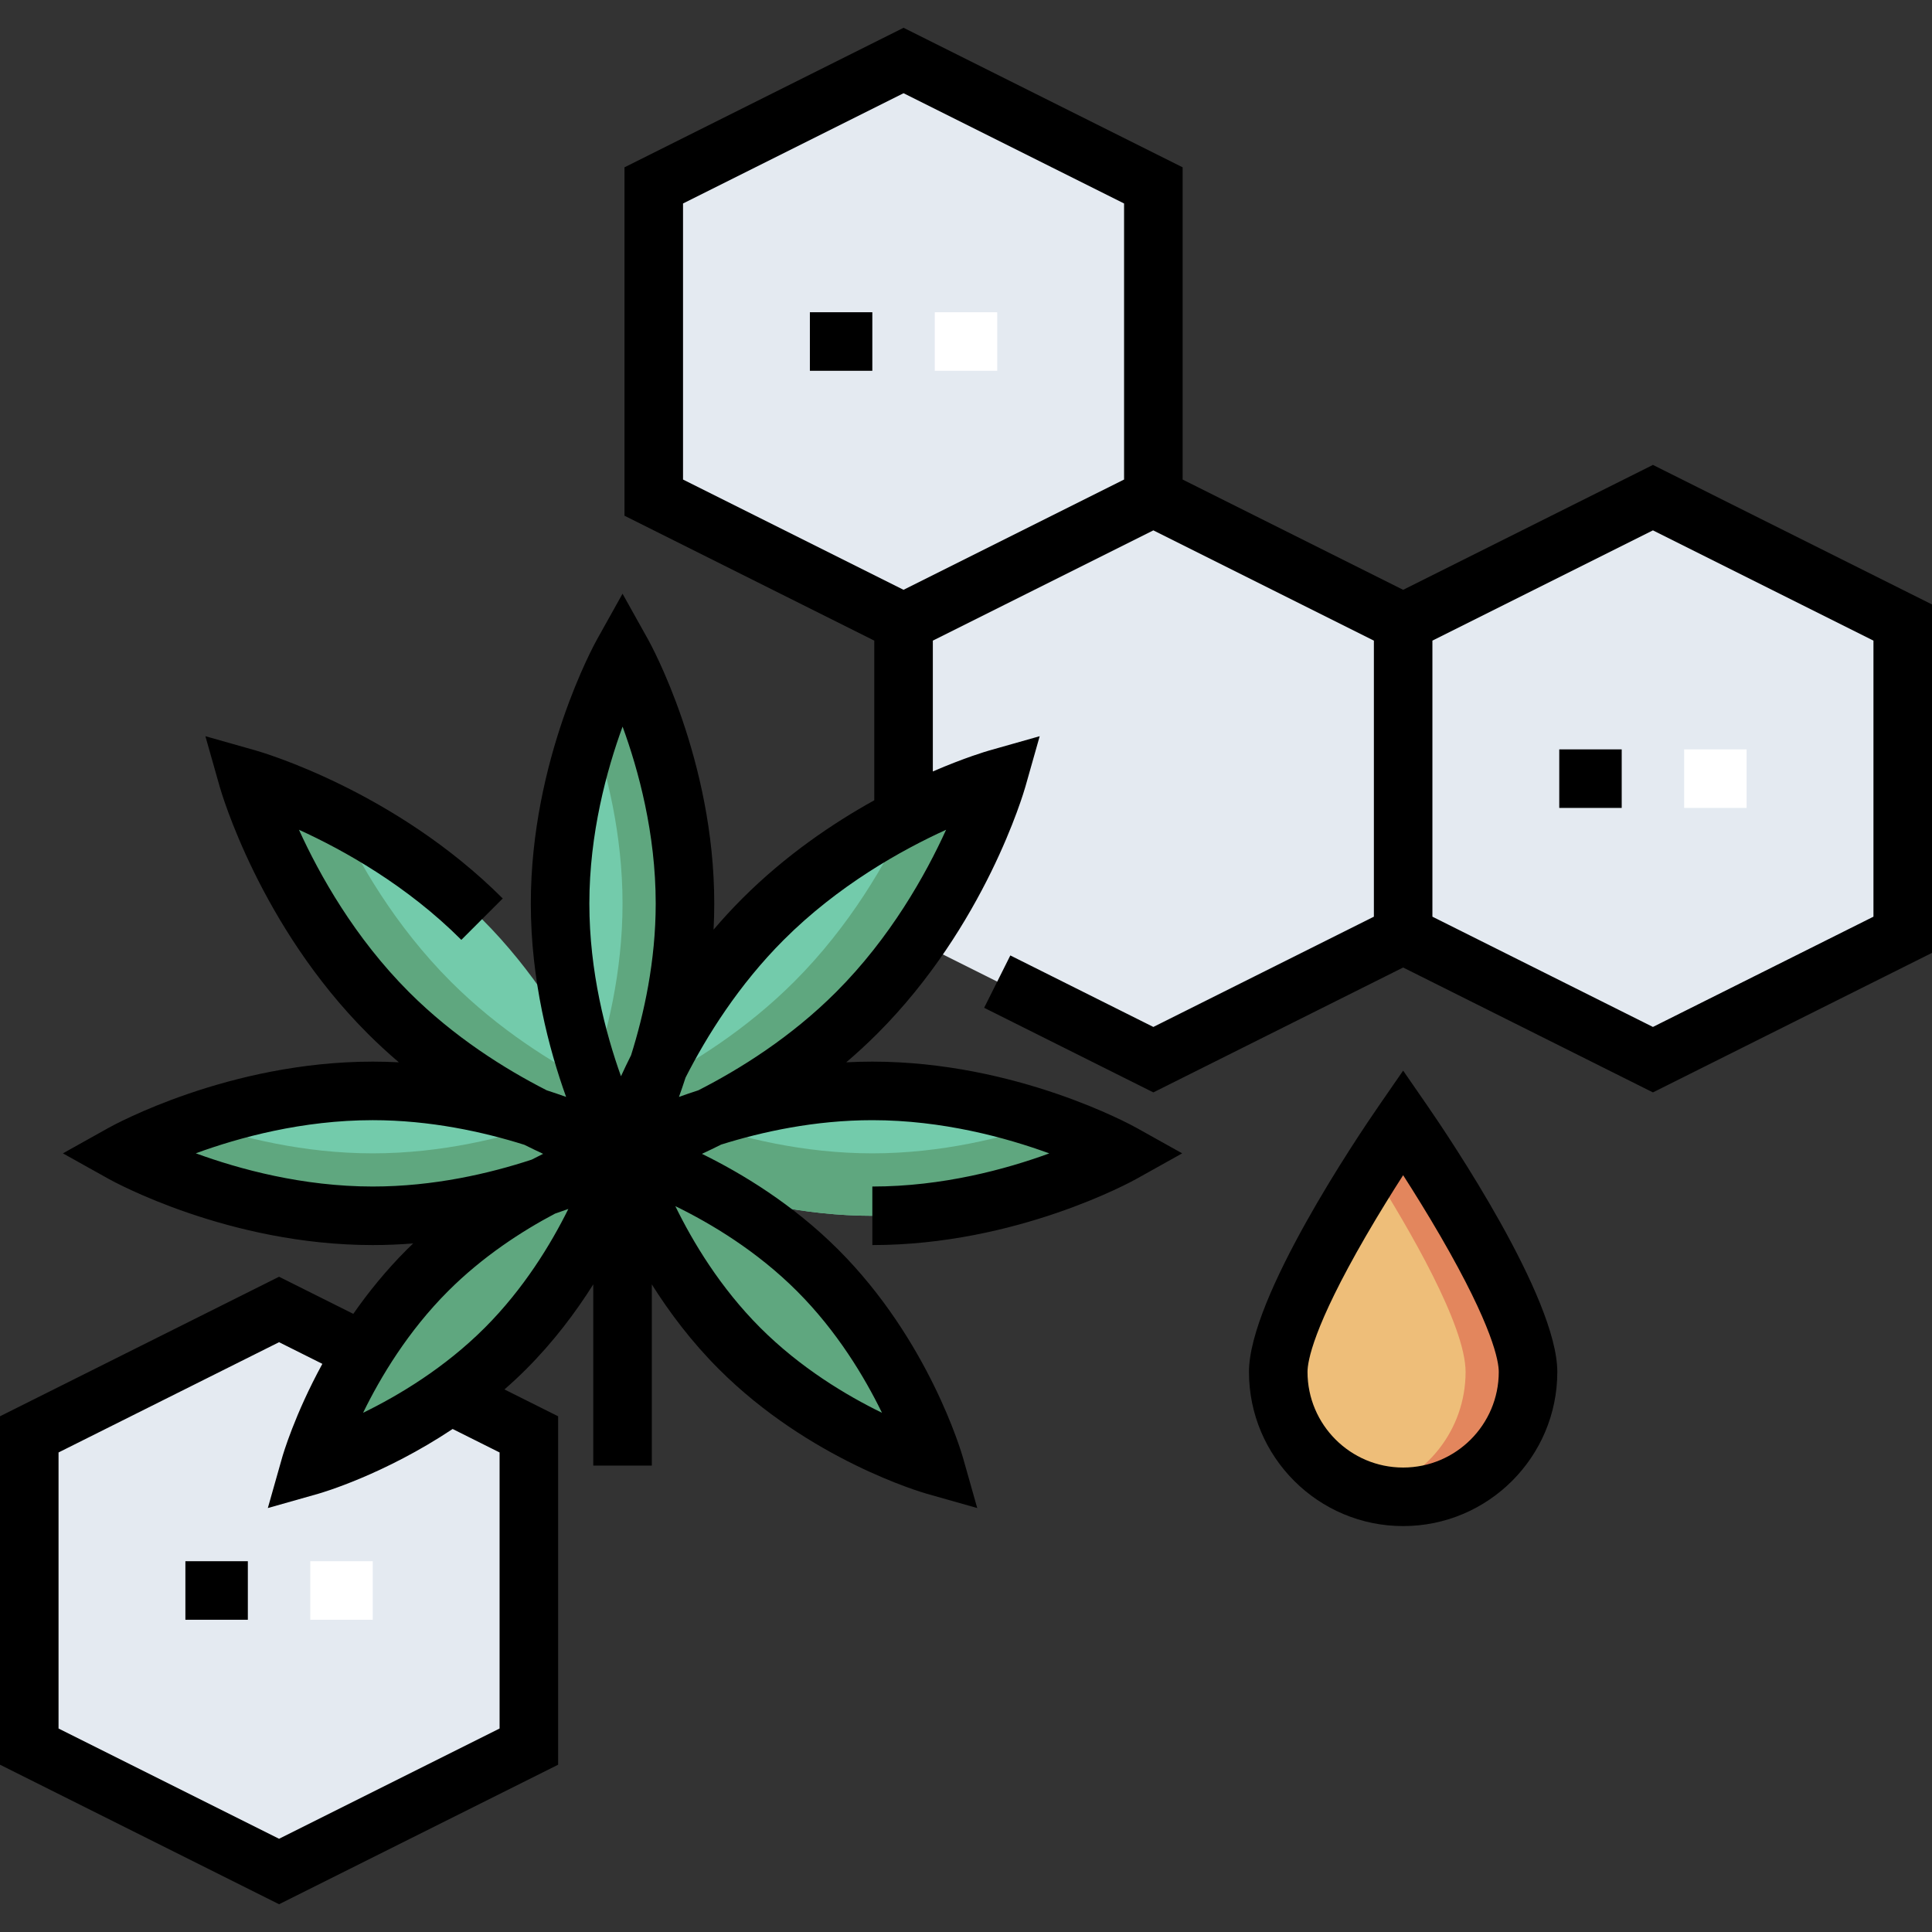
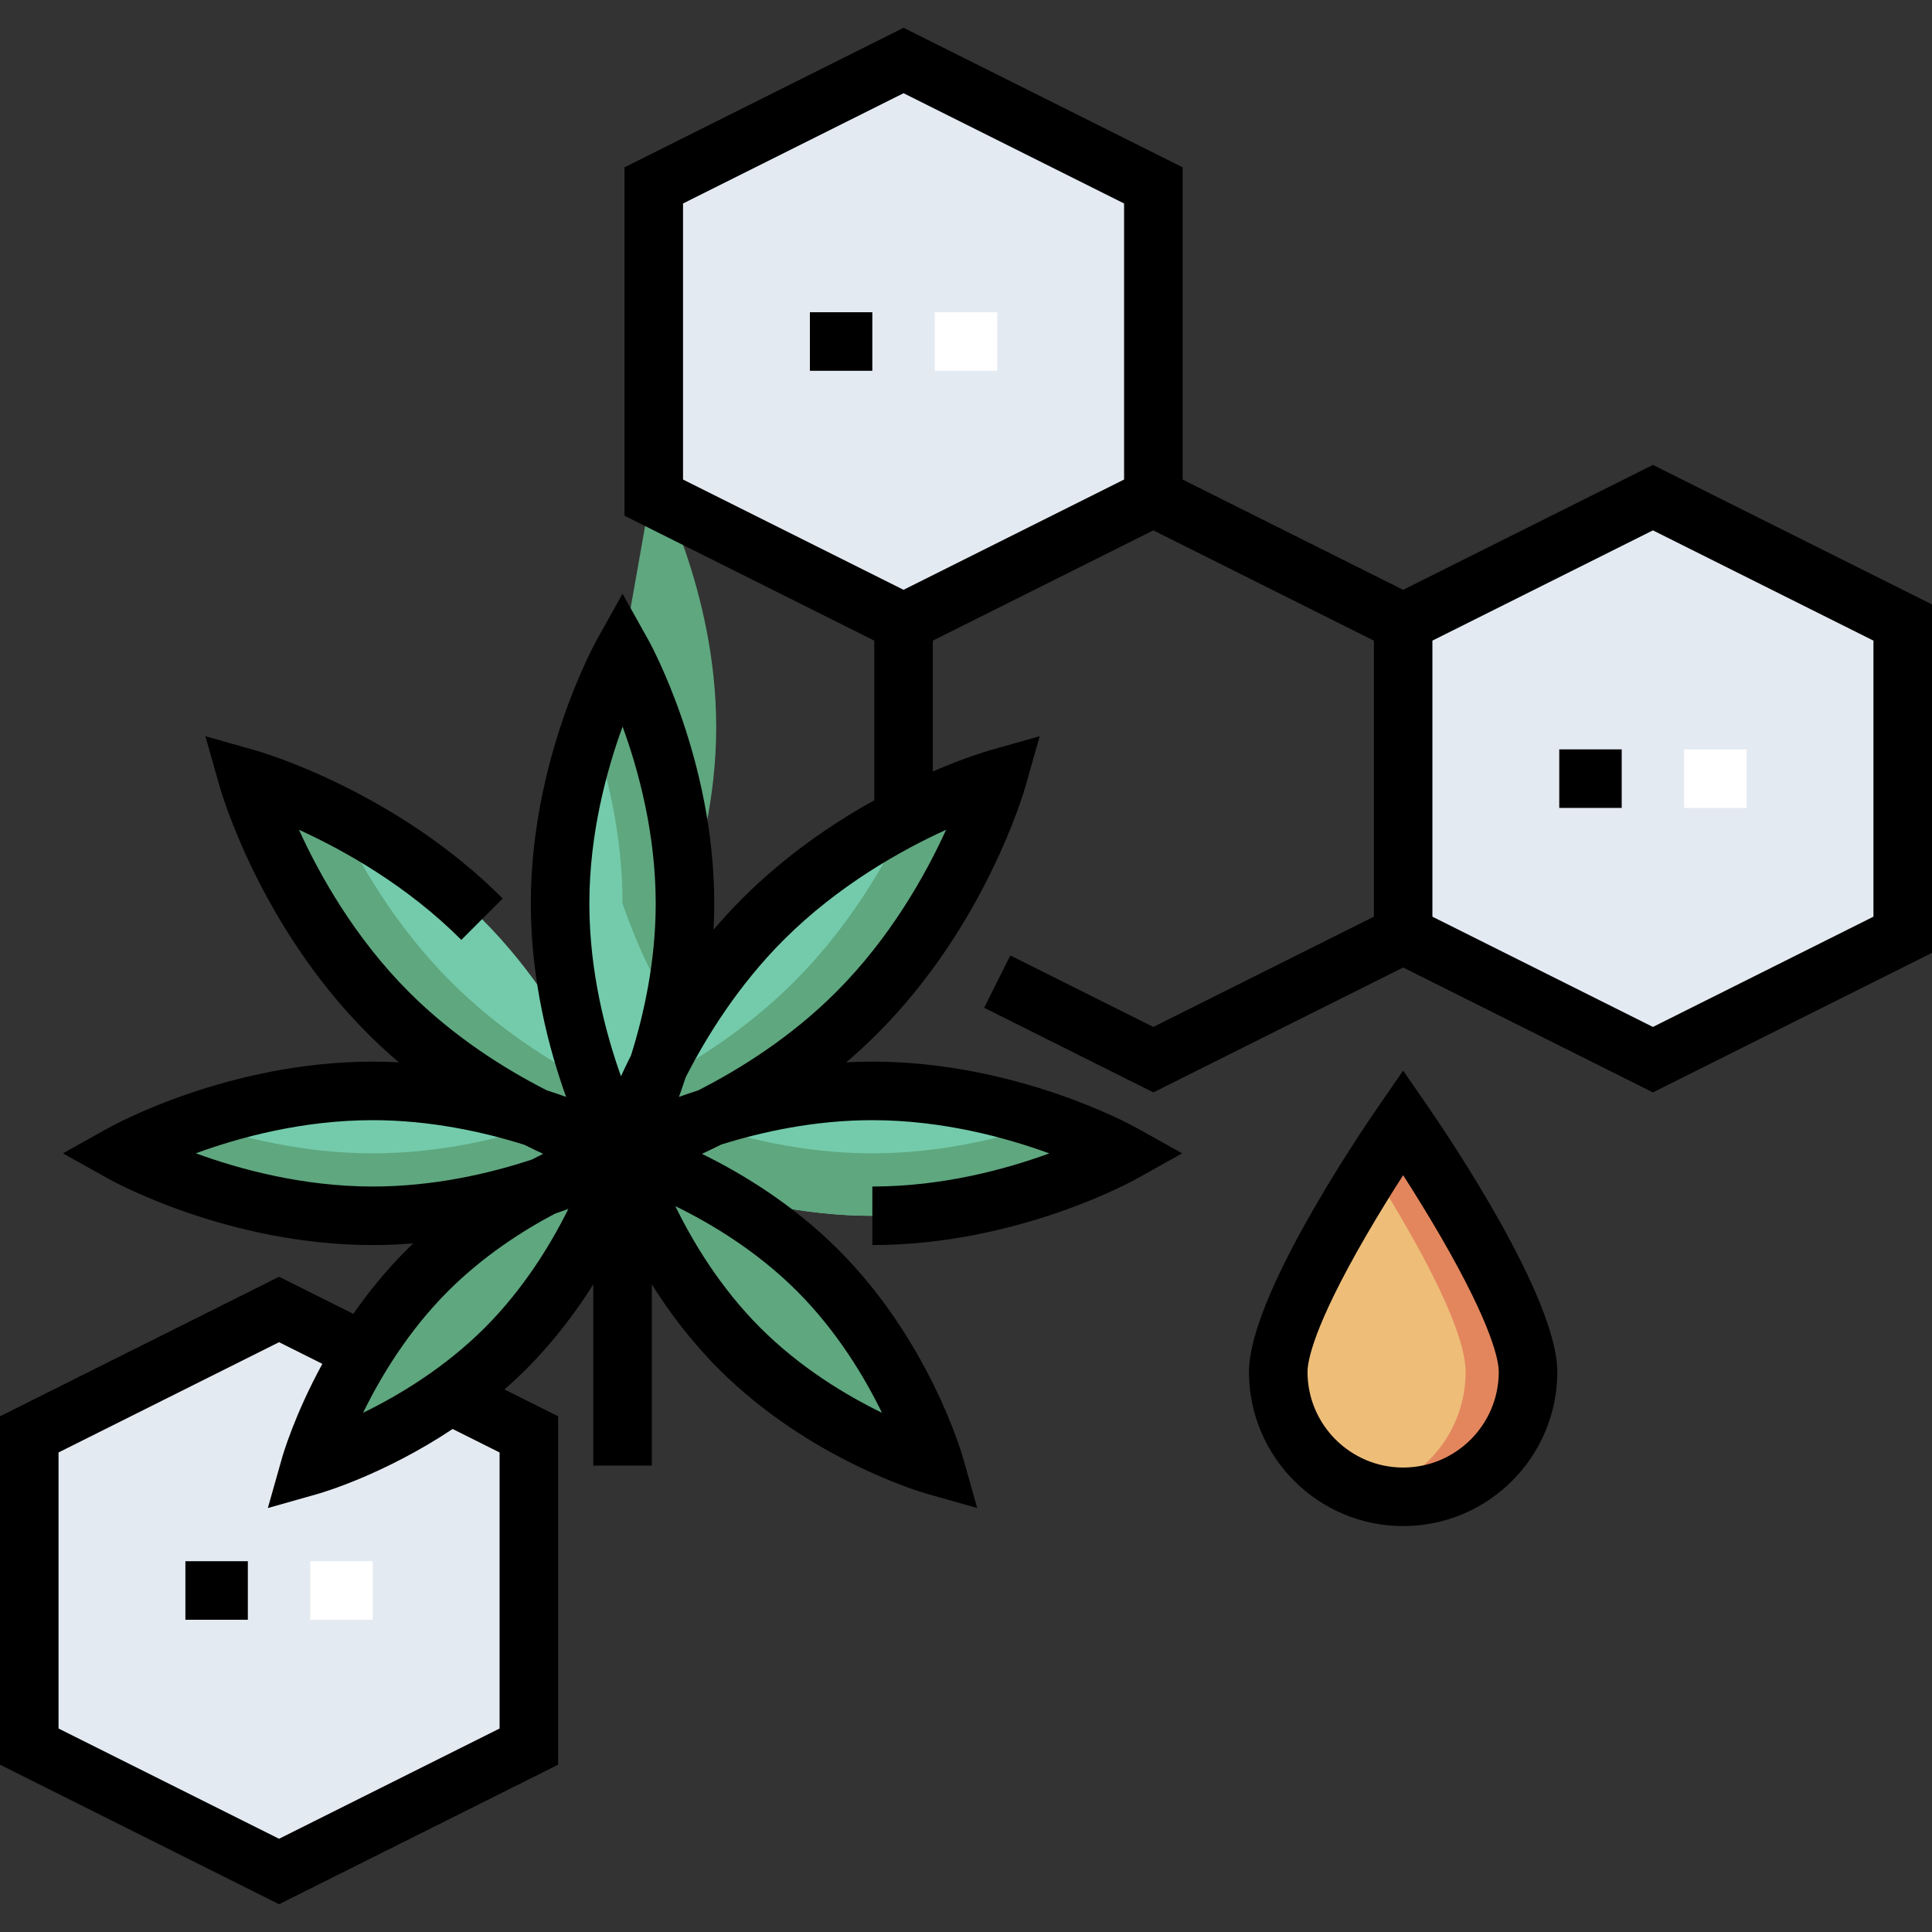
<svg xmlns="http://www.w3.org/2000/svg" id="Layer_1" height="512" viewBox="0 0 495 495" width="512">
  <rect x="0" y="0" width="495" height="495" fill="#333333" stroke="none" />
  <g>
    <g fill="#e4eaf1">
      <path d="m135.5 447.5-64 32-64-32v-80l64-32 64 32z" />
      <path d="m295.5 127.5-64 32-64-32v-80l64-32 64 32z" />
-       <path d="m359.5 239.5-64 32-64-32v-80l64-32 64 32z" />
      <path d="m487.5 239.5-64 32-64-32v-80l64-32 64 32z" />
    </g>
    <g>
      <path d="m175.5 231.5c0 35.346-16 64-16 64s-16-28.654-16-64 16-64 16-64 16 28.654 16 64z" fill="#73cbab" />
-       <path d="m159.5 167.5s-4 7.163-8 18.745c4 11.582 8 27.582 8 45.255s-4 33.673-8 45.255c4 11.582 8 18.745 8 18.745s16-28.654 16-64-16-64-16-64z" fill="#5fa77f" />
+       <path d="m159.5 167.5s-4 7.163-8 18.745c4 11.582 8 27.582 8 45.255c4 11.582 8 18.745 8 18.745s16-28.654 16-64-16-64-16-64z" fill="#5fa77f" />
      <path d="m223.5 311.5c-35.346 0-64-16-64-16s28.654-16 64-16 64 16 64 16-28.654 16-64 16z" fill="#73cbab" />
      <path d="m223.5 295.5c-17.673 0-33.673-4-45.255-8-11.582 4-18.745 8-18.745 8s28.654 16 64 16 64-16 64-16-7.164-4-18.745-8c-11.582 4-27.582 8-45.255 8z" fill="#5fa77f" />
      <path d="m95.5 311.5c-35.346 0-64-16-64-16s28.654-16 64-16 64 16 64 16-28.654 16-64 16z" fill="#73cbab" />
      <path d="m95.5 295.5c-17.673 0-33.673-4-45.255-8-11.582 4-18.745 8-18.745 8s28.654 16 64 16 64-16 64-16-7.164-4-18.745-8c-11.582 4-27.582 8-45.255 8z" fill="#5fa77f" />
      <path d="m219.5 259.5c-26.51 26.51-60 36-60 36s9.49-33.49 36-60 60-36 60-36-9.49 33.49-36 60z" fill="#73cbab" />
      <g fill="#5fa77f">
        <path d="m232.686 208.935c-5.581 12.004-14.914 28.292-29.186 42.565-12.237 12.237-25.955 20.84-37.186 26.565-4.785 10.291-6.814 17.435-6.814 17.435s33.49-9.49 60-36 36-60 36-60-9.714 2.758-22.814 9.435z" />
        <path d="m129.5 345.5c-22.091 22.091-50 30-50 30s7.909-27.909 30-50 50-30 50-30-7.909 27.909-30 50z" />
        <path d="m189.5 345.5c22.091 22.091 50 30 50 30s-7.909-27.909-30-50-50-30-50-30 7.909 27.909 30 50z" />
      </g>
      <path d="m99.5 259.5c26.51 26.51 60 36 60 36s-9.49-33.49-36-60-60-36-60-36 9.49 33.49 36 60z" fill="#73cbab" />
      <path d="m86.314 208.935c5.581 12.004 14.914 28.292 29.186 42.565 12.237 12.237 25.955 20.84 37.186 26.565 4.785 10.291 6.814 17.435 6.814 17.435s-33.49-9.49-60-36-36-60-36-60 9.714 2.758 22.814 9.435z" fill="#5fa77f" />
    </g>
    <path d="m391.5 351.5c0 17.673-14.327 32-32 32s-32-14.327-32-32 32-64 32-64 32 46.327 32 64z" fill="#eebe79" />
    <path d="m359.5 287.5s-3.409 4.935-8 12.196c9.478 14.99 24 39.898 24 51.804 0 14.911-10.198 27.439-24 30.992 2.557.658 5.238 1.008 8 1.008 17.673 0 32-14.327 32-32s-32-64-32-64z" fill="#e3865d" />
    <g>
      <path d="m239.5 80h16v15h-16z" fill="#fff" />
    </g>
    <g>
      <path d="m431.5 192h16v15h-16z" fill="#fff" />
    </g>
    <g>
      <g>
        <path d="m423.5 119.115-64 32-56.5-28.25v-80l-71.5-35.75-71.5 35.75v89.271l64 32v40.904c-10.648 5.905-22.759 14.113-33.803 25.157-2.615 2.615-5.07 5.29-7.374 7.991.115-2.199.177-4.429.177-6.688 0-36.875-16.26-66.417-16.952-67.657l-6.548-11.727-6.548 11.727c-.692 1.24-16.952 30.782-16.952 67.657 0 19.657 4.62 37.227 9.04 49.54-1.571-.564-3.23-1.13-4.965-1.691-10.68-5.446-23.735-13.616-35.271-25.152-13.939-13.939-22.969-30.101-28.209-41.602 11.503 5.24 27.663 14.269 41.603 28.208l10.606-10.606c-27.573-27.573-61.814-37.503-63.258-37.913l-12.923-3.662 3.662 12.923c.409 1.444 10.339 35.685 37.913 63.258 2.615 2.615 5.29 5.07 7.991 7.374-2.2-.114-4.43-.177-6.689-.177-36.875 0-66.417 16.26-67.657 16.952l-11.727 6.548 11.727 6.548c1.24.692 30.782 16.952 67.657 16.952 3.527 0 6.984-.151 10.359-.42-.556.533-1.112 1.067-1.662 1.617-5.314 5.314-9.841 10.921-13.68 16.427l-19.017-9.509-71.5 35.75v89.271l71.5 35.75 71.5-35.75v-89.271l-13.754-6.877c1.876-1.642 3.735-3.363 5.557-5.185 7.036-7.036 12.7-14.587 17.197-21.731v46.428h15v-46.428c4.497 7.145 10.161 14.696 17.197 21.731 23.205 23.205 52.042 31.568 53.258 31.913l12.923 3.662-3.662-12.923c-.345-1.216-8.708-30.054-31.913-53.258-11.636-11.636-24.686-19.538-34.962-24.571 1.573-.727 3.214-1.517 4.915-2.371 10.505-3.294 24.029-6.255 38.744-6.255 17.947 0 34.222 4.451 45.334 8.511-11.084 4.054-27.323 8.489-45.334 8.489v15c36.875 0 66.417-16.26 67.657-16.952l11.727-6.548-11.727-6.548c-1.24-.692-30.782-16.952-67.657-16.952-2.259 0-4.489.063-6.688.177 2.701-2.305 5.376-4.759 7.991-7.374 27.573-27.573 37.503-61.814 37.913-63.258l3.662-12.923-12.923 3.662c-.566.16-6.185 1.793-14.455 5.37v-33.519l56.5-28.25 56.5 28.25v70.73l-56.5 28.25-36.646-18.323-6.708 13.416 43.354 21.677 64-32 64 32 71.5-35.75v-89.271zm-263.989 67.051c4.054 11.084 8.489 27.323 8.489 45.334 0 14.722-2.995 28.313-6.313 38.858-.937 1.871-1.802 3.676-2.586 5.389-3.945-11.046-8.101-26.808-8.101-44.247 0-17.947 4.451-34.222 8.511-45.334zm-64.011 117.834c-17.947 0-34.222-4.451-45.334-8.511 11.084-4.054 27.323-8.489 45.334-8.489 14.722 0 28.313 2.995 38.858 6.313 1.66.831 3.263 1.602 4.8 2.313-.955.468-1.94.968-2.94 1.486-10.755 3.538-25.065 6.888-40.718 6.888zm32.5 68.135v70.729l-56.5 28.25-56.5-28.249v-70.729l56.5-28.25 11.093 5.547c-7.128 13.047-10.107 23.308-10.309 24.023l-3.662 12.923 12.923-3.662c.897-.254 16.822-4.879 34.427-16.595zm-3.803-31.938c-10.275 10.274-22.023 17.315-31.171 21.777 4.463-9.149 11.503-20.896 21.777-31.171 8.906-8.905 18.916-15.378 27.383-19.851 1.186-.401 2.327-.802 3.429-1.202-4.478 9.04-11.41 20.438-21.418 30.447zm101.777 21.777c-9.149-4.463-20.896-11.503-31.171-21.777-10.274-10.275-17.315-22.023-21.777-31.171 9.149 4.463 20.896 11.503 31.171 21.777 10.274 10.275 17.315 22.023 21.777 31.171zm-11.777-107.777c-11.544 11.544-24.604 19.712-35.287 25.157-1.73.559-3.383 1.124-4.95 1.686.562-1.566 1.127-3.219 1.685-4.948 5.445-10.684 13.613-23.744 25.158-35.289 13.939-13.939 30.101-22.969 41.602-28.209-5.24 11.503-14.269 27.663-28.208 41.603zm17.303-103.082-56.5-28.25v-70.73l56.5-28.25 56.5 28.25v70.729zm248.5 83.75-56.5 28.25-56.5-28.25v-70.729l56.5-28.25 56.5 28.25z" />
        <path d="m359.5 274.304-6.171 8.934c-5.565 8.057-33.329 49.215-33.329 68.262 0 21.78 17.72 39.5 39.5 39.5s39.5-17.72 39.5-39.5c0-19.047-27.764-60.205-33.329-68.263zm24.5 77.196c0 13.509-10.991 24.5-24.5 24.5s-24.5-10.991-24.5-24.5c0-2.709 1.456-11.523 14.941-34.784 3.38-5.831 6.786-11.296 9.559-15.616 2.773 4.32 6.179 9.785 9.559 15.616 13.485 23.261 14.941 32.075 14.941 34.784z" />
        <path d="m207.5 80h16v15h-16z" />
        <path d="m399.5 192h16v15h-16z" />
        <path d="m47.5 400h16v15h-16z" />
      </g>
      <g>
        <path d="m79.5 400h16v15h-16z" fill="#fff" />
      </g>
    </g>
  </g>
</svg>